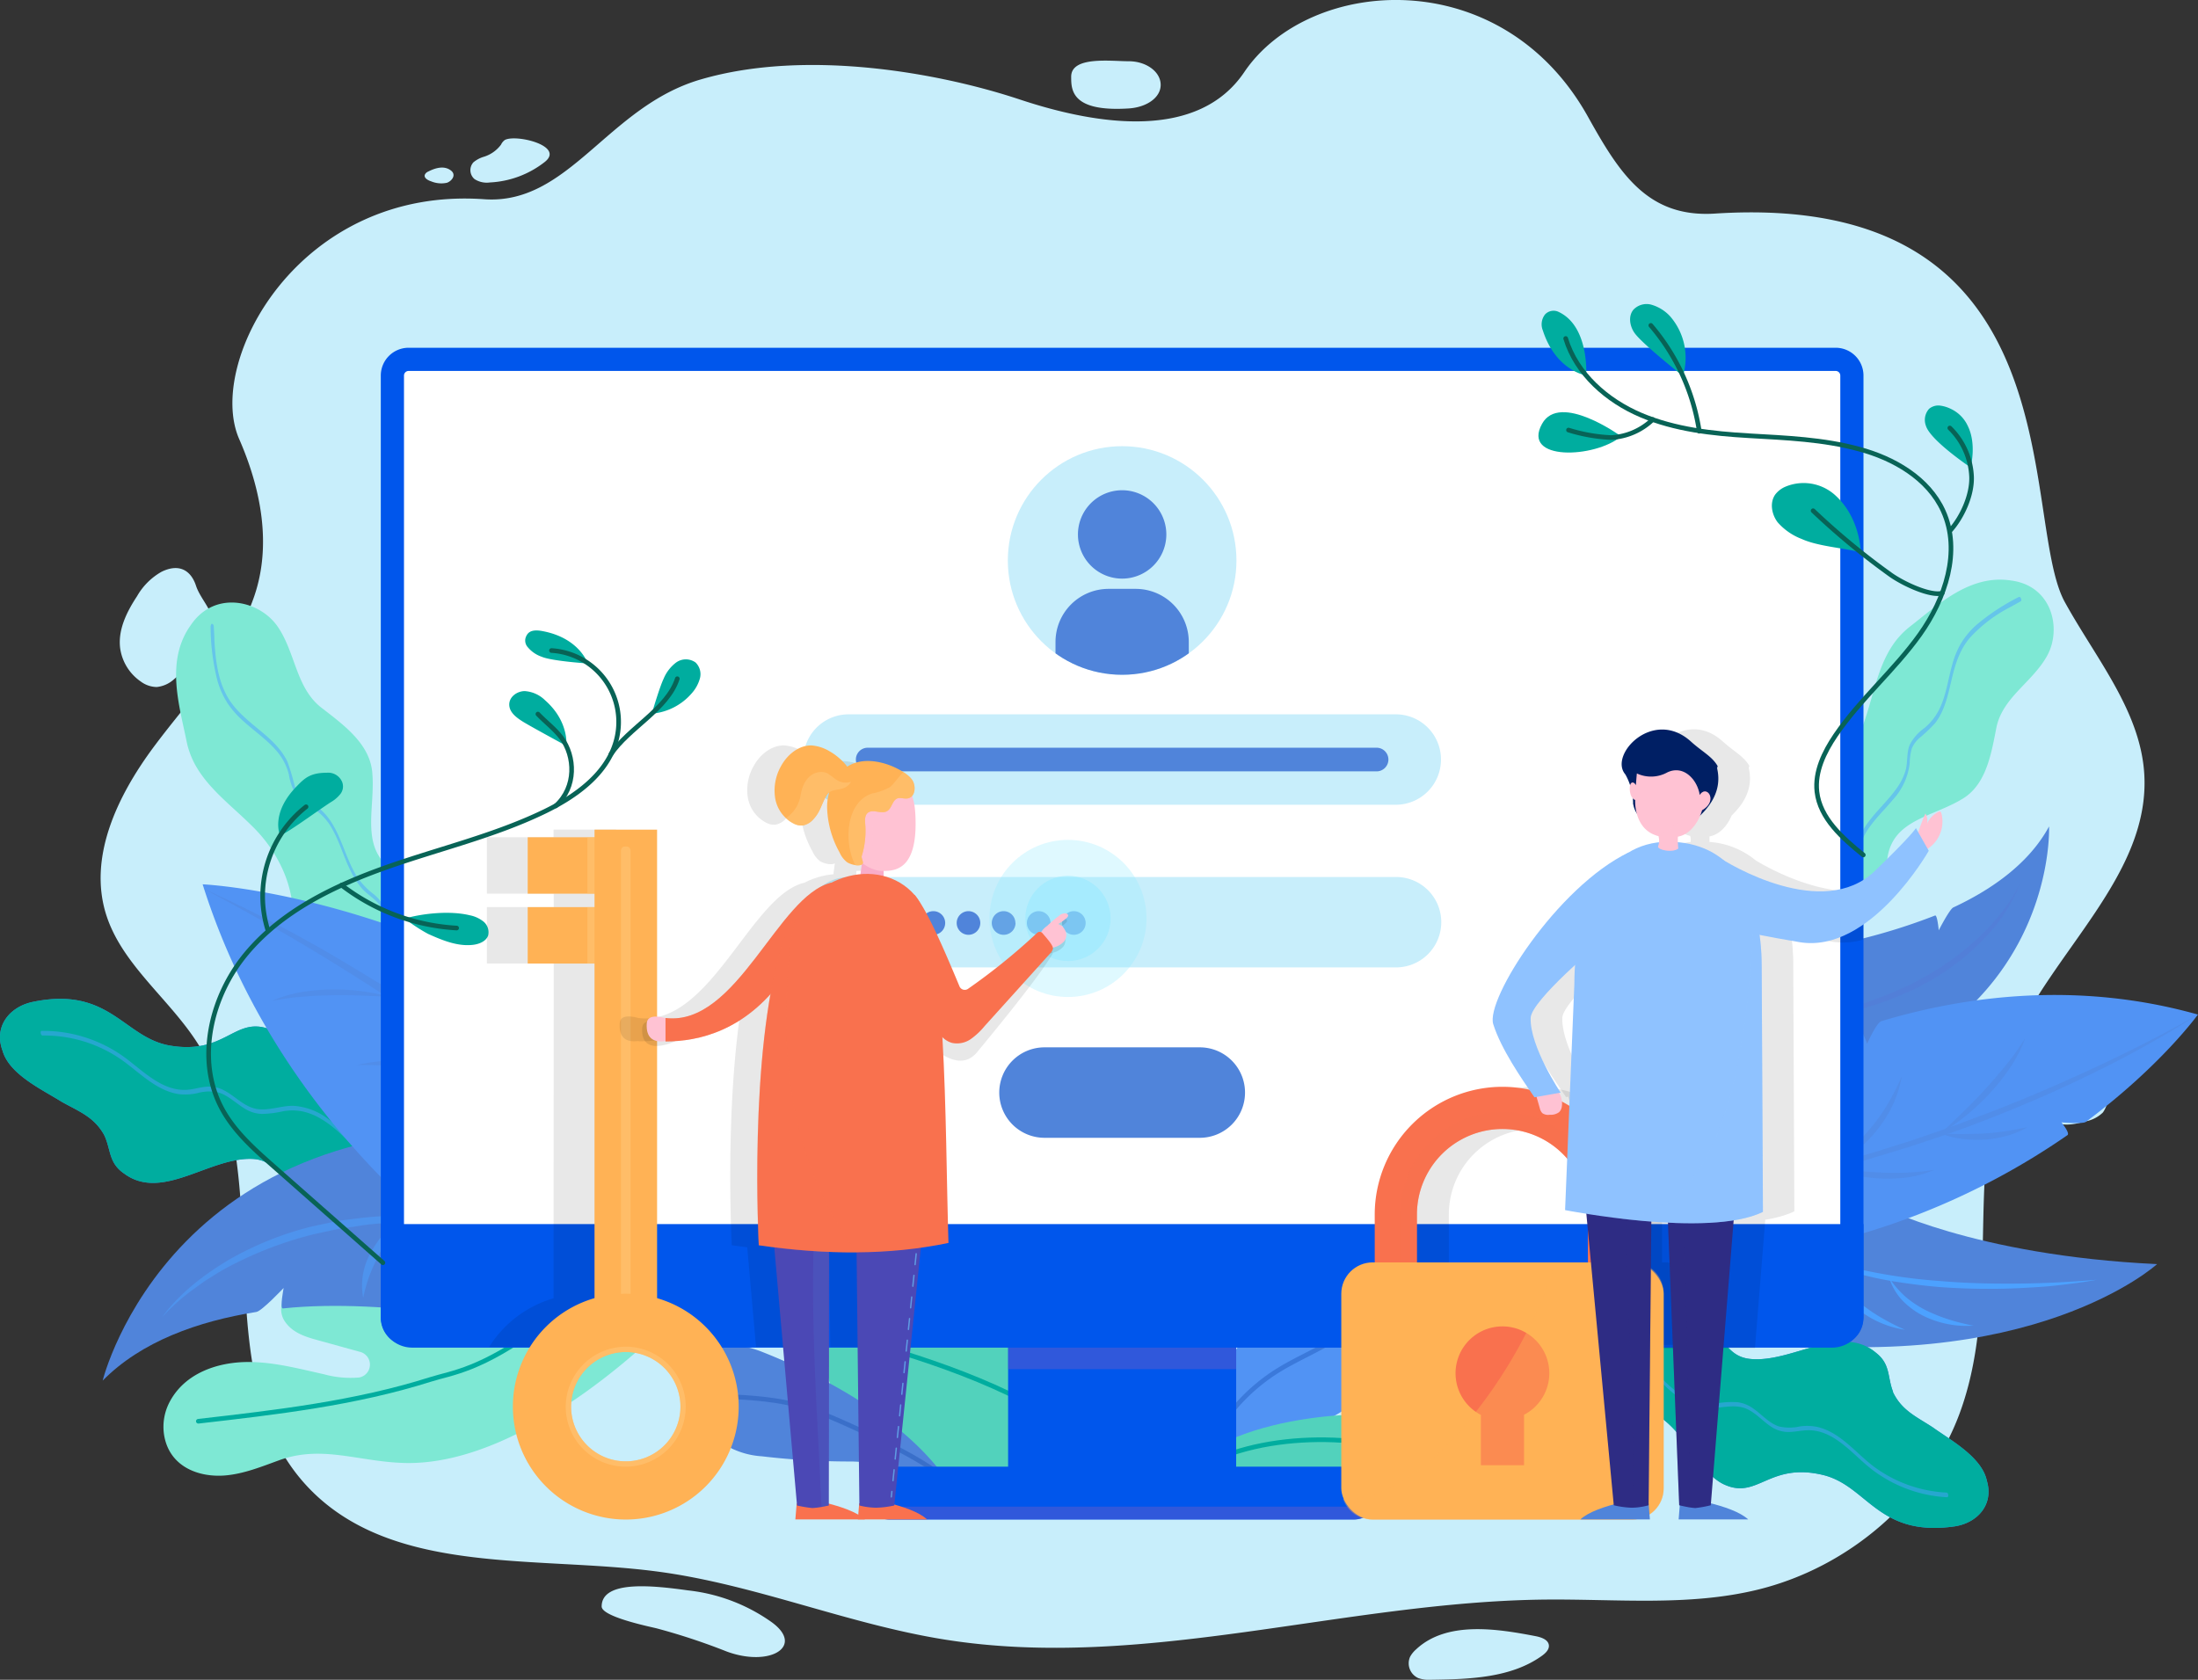
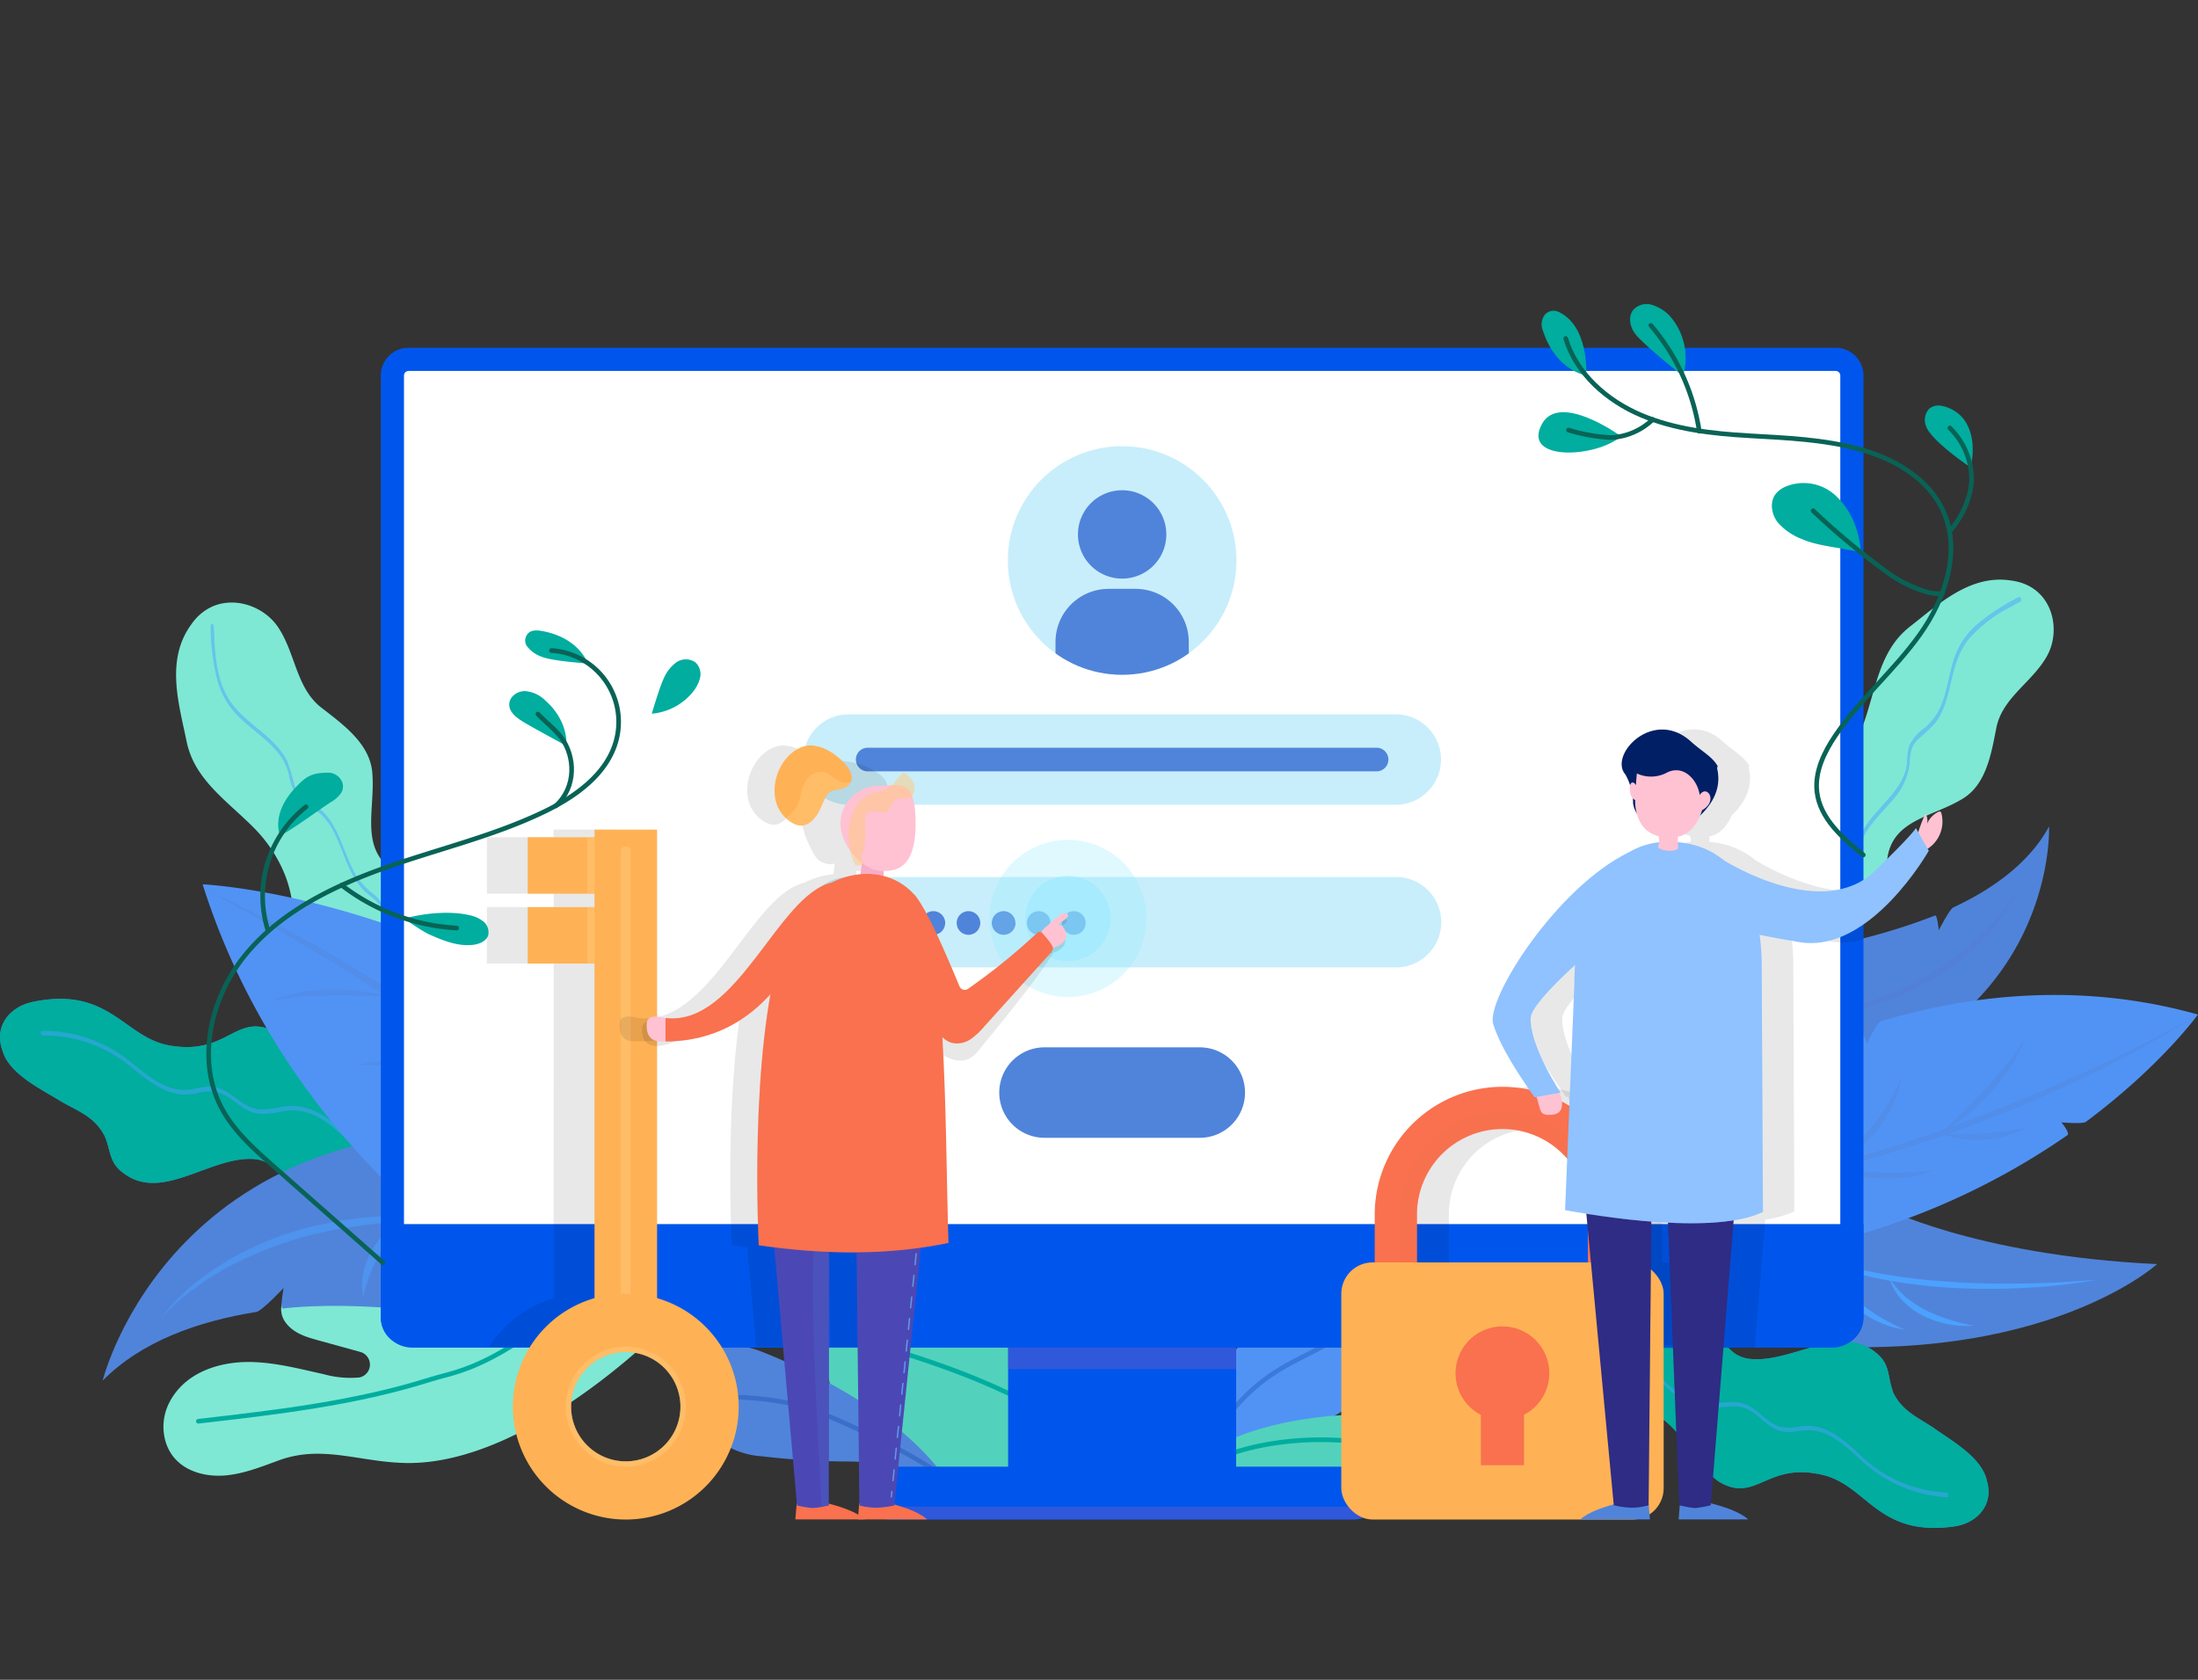
<svg xmlns="http://www.w3.org/2000/svg" viewBox="0 0 474 362.28">
  <rect x="0" y="0" width="474" height="362.28" fill="#333333" stroke="none" />
  <defs>
    <style>.cls-1,.cls-11,.cls-12,.cls-45{fill:none;}.cls-2{isolation:isolate;}.cls-3{fill:#c8eefb;}.cls-4{fill:#5084da;}.cls-5{fill:#5193f4;}.cls-25,.cls-27,.cls-6{opacity:0.4;}.cls-17,.cls-21,.cls-25,.cls-27,.cls-30,.cls-31,.cls-34,.cls-35,.cls-36,.cls-38,.cls-42,.cls-44,.cls-6,.cls-8{mix-blend-mode:multiply;}.cls-7{opacity:0.23;}.cls-8{fill:#605aca;}.cls-15,.cls-23,.cls-31,.cls-36,.cls-8{opacity:0.5;}.cls-9{fill:#4ca1ff;}.cls-10{fill:#52d2bc;}.cls-11{stroke:#00ad9f;}.cls-11,.cls-12,.cls-45{stroke-linecap:round;stroke-linejoin:round;}.cls-12{stroke:#0b43a4;opacity:0.31;}.cls-13{fill:#4a84d8;}.cls-14{fill:#00ad9f;}.cls-15{mix-blend-mode:screen;}.cls-16{fill:#7ee8d4;}.cls-17{fill:#5a4fd1;opacity:0.37;}.cls-18{fill:#0056ec;}.cls-19{fill:#fff;}.cls-20{clip-path:url(#clip-path);}.cls-21{opacity:0.09;}.cls-22,.cls-23{fill:#94ebff;}.cls-22,.cls-30,.cls-34,.cls-35,.cls-44{opacity:0.3;}.cls-24,.cls-25,.cls-44{fill:#f9714e;}.cls-26,.cls-27{fill:#ffb255;}.cls-28,.cls-35{fill:#ffc2d3;}.cls-29,.cls-31{fill:#2e2c84;}.cls-32{fill:#001f64;}.cls-33,.cls-34{fill:#8fc2ff;}.cls-36{fill:#ffc87c;}.cls-37{fill:#f9acc8;}.cls-38{opacity:0.1;}.cls-39{fill:#4b48b5;}.cls-40{fill:#568edb;}.cls-41{fill:#5e9ce4;}.cls-42{opacity:0.16;}.cls-43{fill:#4e84d9;}.cls-45{stroke:#086356;}</style>
    <clipPath id="clip-path">
      <circle class="cls-1" cx="241.99" cy="120.88" r="24.65" />
    </clipPath>
  </defs>
  <title>graphics4</title>
  <g class="cls-2">
    <g id="Calque_2" data-name="Calque 2">
      <g id="OBJECTS">
-         <path class="cls-3" d="M445.28,129.85c6.64,12.07,16.3,23.45,17.13,37.05,1.34,21.86-20,38.34-28.68,58.59C423,250.35,432,279.65,422.53,305c-6.86,18.34-23.69,33-43.46,37.84-14.83,3.63-30.42,2-45.72,2.14-43.45.42-86.73,15.45-129.58,8.63-21.17-3.37-41.17-12-62.43-14.73-25.49-3.3-55.2.7-73.42-16.63C42.47,298,61.37,253.5,42.26,224.46c-6.15-9.35-16.06-16.66-19.38-27.24C19,184.86,25.29,171.69,33.1,161.16s17.47-20.23,21.7-32.49c3.84-11.12,1.49-23.22-3.23-34-7.24-16.57,12.91-54.55,52.87-51.7C122.75,44.24,131,23,151.09,17.14c23-6.73,51.89-1.32,68.84,4.32,17.22,5.72,38.51,8.73,48.39-5.9,13.94-20.65,55.49-23.88,74.15,9.66,6.82,12.25,12.89,21.78,27.39,20.84C448.48,41,435.41,111.91,445.28,129.85ZM231,16.54c0,2.81,0,7.64,12.4,6.85,3.8-.24,6.9-2.28,6.9-5.09s-3.09-5.09-6.9-5.09S231,12.05,231,16.54ZM108.87,30.19a2.53,2.53,0,0,0-.82,1,7.29,7.29,0,0,1-3.61,2.59A6.42,6.42,0,0,0,102.1,35a2.52,2.52,0,0,0,.24,3.63,4.85,4.85,0,0,0,3.3.72,20.83,20.83,0,0,0,11.85-4.43C121.85,31.45,111.27,28.89,108.87,30.19ZM97.1,36.67c-1.45-1-3.32-.41-4.77.34a1.31,1.31,0,0,0-.73.71c-.19.68.68,1.17,1.38,1.39a5.68,5.68,0,0,0,3.39.31C97.46,39.06,98.56,37.62,97.1,36.67ZM42.27,126.33c-1.07-3.28-3.61-4.91-7.46-3a14.05,14.05,0,0,0-5.26,5.26c-2.21,3.35-4.11,7.18-3.65,11.12a10.48,10.48,0,0,0,4.45,7.27,5.92,5.92,0,0,0,3.44,1.19,6.5,6.5,0,0,0,3.65-1.6,36,36,0,0,0,6.32-6.95A9.2,9.2,0,0,0,46,135.34C46.35,132,43.26,129.34,42.27,126.33Zm402,101a5.29,5.29,0,0,0-2.54,1.77,5.09,5.09,0,0,0-.65,2.29,45.85,45.85,0,0,0-.28,5c0,1.81.2,3.83,1.59,5.07,1.88,1.66,4.87,1.08,7.33.39a7.21,7.21,0,0,0,3.77-1.92,6,6,0,0,0,1.07-2.82c.59-3.31,2.42-8.34.4-10.05S447.77,225.87,444.24,227.31ZM305.37,355.73a5.85,5.85,0,0,0-1.28,1.58,3.49,3.49,0,0,0,1.8,4.62,7.19,7.19,0,0,0,2.85.34c8.27-.11,17.16-.41,23.77-5.16.81-.58,1.64-1.39,1.5-2.34-.18-1.16-1.61-1.65-2.8-1.89C322.94,351.29,312,349.5,305.37,355.73ZM148.38,343c-7.19-1-18.63-2.35-18.63,3.47,0,2.2,10.15,4.31,11.83,4.71a137.2,137.2,0,0,1,15.13,5c9.42,3.48,17-1.2,9.51-6.46A38.28,38.28,0,0,0,148.38,343Z" />
        <path class="cls-4" d="M384.74,205.45a128.58,128.58,0,0,0,32.55-8c.5-.21.8,3.19.8,3.19s2.33-4.55,3.14-4.93c8.58-4,16.44-9.67,20.65-17.47,0,0,2.08,47.82-59.4,58.44Z" />
        <path class="cls-4" d="M405.18,260s20.29,10.76,60,12.63c0,0-27,24.63-88.74,16.15l2-28Z" />
        <path class="cls-5" d="M376.8,232.7a121.18,121.18,0,0,1,24-10.9c.59-.2,1.85,3.3,1.85,3.3s2-4.56,3.1-4.88c17.76-5.32,42.06-8.79,68.23-1.41,0,0-7.93,11.05-24.16,23.14-.69.52-5.27.11-5.27.11s1.92,2.32,1.29,2.76a155.34,155.34,0,0,1-65.84,26Z" />
        <g class="cls-6">
          <path class="cls-4" d="M474,218.81a227.79,227.79,0,0,1-23.89,13.24c-8.19,4-16.61,7.52-25.13,10.74-4.26,1.63-8.61,3-12.93,4.46l-6.55,2c-1.09.32-2.18.67-3.28,1l-3.31.83a224.62,224.62,0,0,1-26.8,5.27l6.68-1.38,3.34-.67c1.11-.25,2.21-.54,3.32-.81l6.63-1.57,6.56-1.82c4.39-1.17,8.7-2.61,13-3.93,4.29-1.49,8.61-2.89,12.84-4.55,8.53-3.11,16.91-6.63,25.16-10.42q6.19-2.83,12.28-5.91T474,218.81Z" />
          <path class="cls-4" d="M418.51,244.45c1.69-1.58,3.33-3.19,5-4.79s3.23-3.25,4.77-4.94,3-3.42,4.46-5.2,2.72-3.66,4-5.61a29.53,29.53,0,0,1-3.16,6.21,45.77,45.77,0,0,1-4.31,5.5A49.09,49.09,0,0,1,418.51,244.45Z" />
          <path class="cls-4" d="M393.94,251.82a44.33,44.33,0,0,0,5.12-4,39.61,39.61,0,0,0,4.43-4.64,38.31,38.31,0,0,0,3.69-5.24,56.26,56.26,0,0,0,2.94-5.8,24.53,24.53,0,0,1-2,6.28,26.12,26.12,0,0,1-3.58,5.6,27.09,27.09,0,0,1-4.8,4.59A22,22,0,0,1,393.94,251.82Z" />
          <path class="cls-4" d="M418.51,244.45a84.12,84.12,0,0,0,9.4,0c1.55-.09,3.09-.27,4.63-.49s3.07-.56,4.66-.85a17.85,17.85,0,0,1-4.44,1.86,23.33,23.33,0,0,1-4.76.8,25.85,25.85,0,0,1-4.82-.14A18.65,18.65,0,0,1,418.51,244.45Z" />
          <path class="cls-4" d="M394.43,251.86c1.91.23,3.81.41,5.69.61s3.77.33,5.65.41,3.76.08,5.64,0,3.75-.27,5.66-.56a21.41,21.41,0,0,1-5.57,1.59,33,33,0,0,1-5.79.26A35.58,35.58,0,0,1,394.43,251.86Z" />
        </g>
        <g class="cls-7">
          <path class="cls-8" d="M435.56,190.65a35.47,35.47,0,0,1-7.79,11.92,51.46,51.46,0,0,1-11.31,8.83l-3.17,1.7c-1.05.58-2.18,1-3.27,1.48a60.31,60.31,0,0,1-6.74,2.45c-1.13.4-2.31.62-3.46.91l-3.48.83c-2.35.37-4.71.71-7.06,1,2.3-.6,4.62-1.07,6.92-1.65l3.4-1a33,33,0,0,0,3.37-1.07c2.19-.87,4.44-1.56,6.55-2.62,1.06-.51,2.17-.92,3.19-1.49l3.09-1.69a59.94,59.94,0,0,0,11.25-8.4c.84-.82,1.69-1.63,2.45-2.53.39-.44.79-.87,1.17-1.32l1.09-1.39A33.73,33.73,0,0,0,435.56,190.65Z" />
        </g>
        <path class="cls-9" d="M452.18,276c-2.78.54-5.59.87-8.4,1.2s-5.65.47-8.48.62a146.13,146.13,0,0,1-17-.24c-2.83-.24-5.65-.57-8.46-1a73.89,73.89,0,0,1-8.35-1.68,57.47,57.47,0,0,1-15.73-6.36,62.28,62.28,0,0,0,7.84,3.15,73.85,73.85,0,0,0,8.12,2.22,117.32,117.32,0,0,0,16.68,2.37c5.6.49,11.24.6,16.87.55S446.55,276.49,452.18,276Z" />
        <path class="cls-9" d="M425.59,285.91a21.19,21.19,0,0,1-10.86-2.14,16.67,16.67,0,0,1-4.54-3.37,12.6,12.6,0,0,1-2.79-4.82,20.68,20.68,0,0,0,3.51,4.08,22.17,22.17,0,0,0,4.42,2.93,34,34,0,0,0,5,2A48.19,48.19,0,0,0,425.59,285.91Z" />
        <path class="cls-9" d="M410.8,286.79a21.29,21.29,0,0,1-10.14-4.44,17,17,0,0,1-3.7-4.27,12.71,12.71,0,0,1-1.68-5.32,20.76,20.76,0,0,0,2.54,4.75,22.13,22.13,0,0,0,3.68,3.81,34.84,34.84,0,0,0,4.43,3A52.82,52.82,0,0,0,410.8,286.79Z" />
        <path class="cls-10" d="M248.67,327.22a33,33,0,0,0-25-11.2c-7,.09-13.78,2.4-20.72,2a26.49,26.49,0,0,1-24.62-30.27c.8-5.5,3.67-11,8.66-13.48a16.69,16.69,0,0,1,8.86-1.4,24.78,24.78,0,0,1,8,2.13c5.76,2.56,10.77,7.06,14.77,12,3.64,4.52,11.94,11.18,17.55,15.47,3.29,2.51,5.66,4.21,5.66,4.21C245.75,310.34,246,322.56,248.67,327.22Z" />
        <path class="cls-11" d="M187.72,289.7c17.48,5,36.79,12,50.44,24" />
        <path class="cls-5" d="M300.37,287.24a22,22,0,0,1-2.26,8.51,19,19,0,0,1-3.78,4.82,27.85,27.85,0,0,1-2.43,2.06,35.5,35.5,0,0,1-10.61,5.56c-5.46,1.74-11.32,2.06-16.34,5.14a19.8,19.8,0,0,0-8.19,10.27l0-4.9c.53-5.42,1.08-10.94,3.1-16.12a45.86,45.86,0,0,1,5.25-9.46,65.89,65.89,0,0,1,11.43-12.86c3.53-3,7.57-5.5,11.89-6.14s8.89.95,10.87,4.74C300.54,281.3,300.64,284.33,300.37,287.24Z" />
        <path class="cls-12" d="M259.77,314.13a40.53,40.53,0,0,1,14.86-17.94c4-2.65,8.46-4.46,12.58-6.94s8.09-5.86,10-10.39" />
        <path class="cls-10" d="M253,318.58c7.69-7.63,18.6-11.12,29.32-12.66,8.94-1.28,18.34-1.33,26.7,2.08,2.62,1.07,5.21,2.56,6.76,4.93s1.77,5.79-.13,7.89c-1.59,1.78-4.19,2.21-6.57,2.29-7.86.29-15.54-2-23.23-3.61-13.22-2.77-27.62-3.44-39.64,2.73" />
        <path class="cls-11" d="M262.63,314.57c15.92-6.71,38.9-4.55,48.93,2.39" />
        <path class="cls-13" d="M74.4,236.51c-7.19-3.45-10.64-12.66-16.55-14.64-7.32-2.53-9.37,5.65-21.21,3.63-9.94-1.7-13-12.87-29.57-9.42C2,217.14-1.37,221.43.54,226.57c1.42,5.12,8.47,8.36,12.67,11,3.71,2.1,7,3.22,9.21,7.13,0,0,0,.08.07.13,1.48,3.17.89,6,4.35,8.32,8.11,5.94,18.22-3.49,27.45-3.21,6.51.19,6.32,7,14.15,8.91s5.21-5,21.47,1.3a1.14,1.14,0,0,0,1.47-.65h0a1.16,1.16,0,0,0-.24-1.19C79.76,246.37,85,241.6,74.4,236.51Z" />
        <path class="cls-14" d="M74.4,236.51c-7.19-3.45-10.64-12.66-16.55-14.64-7.32-2.53-9.37,5.65-21.21,3.63-9.94-1.7-13-12.87-29.57-9.42C2,217.14-1.37,221.43.54,226.57c1.42,5.12,8.47,8.36,12.67,11,3.71,2.1,7,3.22,9.21,7.13,0,0,0,.08.07.13,1.48,3.17.89,6,4.35,8.32,8.11,5.94,18.22-3.49,27.45-3.21,6.51.19,6.32,7,14.15,8.91s5.21-5,21.47,1.3a1.14,1.14,0,0,0,1.47-.65h0a1.16,1.16,0,0,0-.24-1.19C79.76,246.37,85,241.6,74.4,236.51Z" />
        <g class="cls-15">
          <path class="cls-9" d="M83.6,252c-5.09-2.51-8.29-7.46-12.86-10.69a13.82,13.82,0,0,0-7.35-2.81c-3-.11-6,1.43-9,.42-2.25-.78-3.91-2.63-6-3.72a6.78,6.78,0,0,0-3.32-.85c-1.57,0-3.08.56-4.64.68-5.33.42-9.52-4-13.46-6.92a29.79,29.79,0,0,0-18-5.78c-.37,0-.21,1,.21,1a29.12,29.12,0,0,1,16.56,4.91c4.07,2.73,7.78,7,12.89,7.74a12.06,12.06,0,0,0,4-.24,9.42,9.42,0,0,1,4.38-.16c2.28.66,4,2.51,6,3.66a7.42,7.42,0,0,0,3.49,1,22.33,22.33,0,0,0,4.38-.54,11.42,11.42,0,0,1,4.36,0,12.89,12.89,0,0,1,3.84,1.52c5.43,3.12,8.77,8.9,14.42,11.69.46.22.44-.75.11-.91Z" />
        </g>
        <path class="cls-16" d="M144.4,284.86c-23.65,2.51-27.44,4.55-33.11,2.1-7.23-3.13-14.83-2.35-22.11-5.34s-15.2-5.27-23-4c-2.46.4-5.19,1.4-5.53,4.29a4.71,4.71,0,0,0,.91,3.27c1.71,2.38,4.51,3.19,7.19,3.92l8.94,2.47a2.83,2.83,0,0,1-.26,5.52h-.08a21.51,21.51,0,0,1-7.51-.71c-5.37-1.19-10.75-2.63-16.25-2.64-6.66,0-13.72,2.39-17,8.6a11.45,11.45,0,0,0-1.19,7.22c1.16,6.86,7.58,9.15,13.27,8.64,4-.36,7.79-1.91,11.57-3.28,9.24-3.34,17.14.35,27,.6C114.31,316.23,144.4,284.86,144.4,284.86Z" />
        <path class="cls-11" d="M42.77,306.52c16.85-1.93,33.82-3.88,50-9,4.74-1.5,10.85-1.92,24.23-11.79" />
        <path class="cls-16" d="M70.06,208.82a9.91,9.91,0,0,0,1.76,1.1c2.89,1.42,6.2,1.62,8.5,4.21,1.54,1.64,2.37,3.82,3.52,5.77a9.89,9.89,0,0,0,.79,1.23c3.55,4.88,7.05,5.44,10.8,5.36,1.53,0,3.12-.18,4.75-.18a15.77,15.77,0,0,1,8,1.89,21.76,21.76,0,0,1,5.7,4.64,1.2,1.2,0,0,0,1.51.1,1.29,1.29,0,0,0,.59-1.31A18.1,18.1,0,0,0,110.7,222c-6.63-6.27-16.41-6.77-17-19.71-.12-2.78.47-4.74,0-6.72a7,7,0,0,0-1.69-3.1c-2-2.16-4.89-3.12-7.45-4.84-6.95-5-3.64-13.07-4.26-20.79-.41-6.3-6.08-10.4-10.71-14-5.79-4.26-5.78-11.95-9.68-17.66s-13.62-8-18.78-.34c-5.49,7.67-2.47,17.26-.9,25a17.92,17.92,0,0,0,2.08,5.48c2.89,5,7.85,8.64,12.14,12.92a30.81,30.81,0,0,1,6.38,9,26,26,0,0,1,2,6.28l.3,1.54C64.12,200.44,65.3,205.24,70.06,208.82Z" />
        <g class="cls-15">
          <path class="cls-9" d="M45.42,134.93a47.64,47.64,0,0,0,1.46,11.84,18.14,18.14,0,0,0,2.34,5.12,20.77,20.77,0,0,0,3.35,3.72c2.49,2.24,5.33,4.15,7.44,6.78a12.28,12.28,0,0,1,2.29,4.67A12.11,12.11,0,0,0,64.22,172c1.21,1.47,3.11,2.09,4.56,3.26a12.27,12.27,0,0,1,2.94,3.66c1.57,2.81,2.44,6,3.85,8.83a17.15,17.15,0,0,0,2.49,3.87c1.27,1.43,3.11,2.36,4.09,4s1,3.77,1.24,5.68a20.8,20.8,0,0,0,1.21,5.44c3,7.69,10.45,12.11,17.53,15.53l3,1.42c.46.22.44-.75.1-.91C98,219.39,90,215.65,86,208.29a16.47,16.47,0,0,1-1.83-5.49,49.91,49.91,0,0,0-.76-5.6,8.17,8.17,0,0,0-2.84-4.36A15.88,15.88,0,0,1,77,189.09c-3.28-5.22-3.8-12.27-9.51-15.7A15.47,15.47,0,0,1,65,171.75a5.39,5.39,0,0,1-1.47-2.33A50.49,50.49,0,0,0,62,164.3c-1.39-2.93-3.87-5.07-6.33-7.09-2.69-2.23-5.43-4.46-7-7.64-1.79-3.56-2.22-7.65-2.44-11.57,0-1-.09-1.95-.13-2.93,0-.51-.64-.81-.61-.14Z" />
        </g>
        <path class="cls-17" d="M100.18,226.31a15.77,15.77,0,0,1,8,1.89c.26-4,1.59-4.8,2.49-6.25-6.63-6.27-16.41-6.77-17-19.71-.12-2.78.47-4.74,0-6.72-2,4.15-5.52,5-5.24,9.24s5.83,8.42,6.83,13.93C96.13,223.25,97.81,224.41,100.18,226.31Z" />
        <path class="cls-4" d="M164.31,291.54c-4.47-1.76-10.44-2.49-13.31,1.37-2.4,3.23-1.16,7.81.5,11.48,1.4,3.09,3.18,6.24,6.13,7.92a17.56,17.56,0,0,0,6.68,1.77,160.82,160.82,0,0,0,19.37,1.12,40.55,40.55,0,0,1,22.79,7.72C198.51,308.11,179.35,297.48,164.31,291.54Z" />
        <path class="cls-12" d="M156.46,301.17c5.69.24,11.43.64,16.89,2.25s27.07,11.51,30.43,15.71" />
        <path class="cls-16" d="M382.7,181.46a8.83,8.83,0,0,0-.19,2c0,3.08,1.25,6,0,9.08-.75,2-2.27,3.65-3.45,5.46a12.29,12.29,0,0,0-.72,1.2c-2.66,5.12-1.66,8.36,0,11.53.68,1.3,1.49,2.6,2.18,4a15.11,15.11,0,0,1,1.79,7.69,20.83,20.83,0,0,1-1.54,6.85,1.14,1.14,0,0,0,.56,1.34,1.26,1.26,0,0,0,1.37-.05,17.31,17.31,0,0,0,6-8.68c2.55-8.34-1.19-16.94,9.65-22.95,2.32-1.29,4.26-1.62,5.76-2.84a6.71,6.71,0,0,0,1.94-2.78c1-2.63.59-5.51,1-8.44,1.29-8.06,9.65-8.68,16-12.49,5.22-3,6.33-9.64,7.41-15.12,1.19-6.78,7.78-10,11-15.82s1.08-15.07-7.7-16.23c-8.91-1.43-15.84,5.23-21.83,9.89a17.38,17.38,0,0,0-3.82,4.11c-3.09,4.63-4.06,10.41-5.9,15.9a29.36,29.36,0,0,1-5,9.28,25.41,25.41,0,0,1-4.53,4.37c-.41.3-.8.61-1.2.91C387.35,172.79,383.74,175.85,382.7,181.46Z" />
        <g class="cls-15">
          <path class="cls-9" d="M435.41,128.73a46.93,46.93,0,0,0-9.14,6,17.47,17.47,0,0,0-3.37,4,18.91,18.91,0,0,0-1.89,4.58c-.92,3.24-1.32,6.7-2.84,9.74a12.43,12.43,0,0,1-3.21,4,10.08,10.08,0,0,0-3.14,3.61c-.71,1.75-.38,3.72-.88,5.52a12.76,12.76,0,0,1-2,3.94c-1.77,2.49-4.05,4.55-5.89,7a15.43,15.43,0,0,0-2.18,3.77c-.66,1.71-.68,3.65-1.75,5.18a13,13,0,0,1-3.93,3.21,21,21,0,0,0-4.24,3.27c-5.49,5.79-6.14,14.17-6.07,21.75,0,1.13,0,2.26.05,3.39,0,.51.63.81.62.14-.17-7.9-.35-16.72,4.81-23.26a16.25,16.25,0,0,1,3.92-3.57,32.66,32.66,0,0,0,4.2-2.9,7.79,7.79,0,0,0,2.3-4.32,13.9,13.9,0,0,1,1.77-4.48c1.58-2.52,3.78-4.57,5.67-6.84a14,14,0,0,0,3.62-7.94,11.1,11.1,0,0,1,.46-3.14,6.1,6.1,0,0,1,1.51-2.11,33.91,33.91,0,0,0,3.53-3.35c2-2.6,2.73-5.93,3.46-9.07.78-3.36,1.71-6.6,4-9.29A30.58,30.58,0,0,1,433.4,131l2.36-1.31c.33-.18,0-1.12-.35-.91Z" />
        </g>
        <path class="cls-13" d="M356.86,304.9c6.81,3.84,9.59,13.07,15.24,15.38,7,3,9.53-4.92,21-2.18,9.61,2.3,11.84,13.42,28.31,11.11,5-.71,8.59-4.69,7.06-9.84-1.06-5.1-7.75-8.72-11.68-11.54-3.5-2.29-6.65-3.61-8.56-7.57a.5.5,0,0,1,0-.13c-1.25-3.19-.49-5.92-3.73-8.42-7.55-6.32-18,2.24-27,1.38-6.36-.61-5.74-7.21-13.27-9.62s-5.42,4.55-20.91-2.65a1.11,1.11,0,0,0-1.48.54h0a1.11,1.11,0,0,0,.16,1.18C352.25,294.92,346.83,299.24,356.86,304.9Z" />
        <path class="cls-14" d="M356.86,304.9c6.81,3.84,9.59,13.07,15.24,15.38,7,3,9.53-4.92,21-2.18,9.61,2.3,11.84,13.42,28.31,11.11,5-.71,8.59-4.69,7.06-9.84-1.06-5.1-7.75-8.72-11.68-11.54-3.5-2.29-6.65-3.61-8.56-7.57a.5.5,0,0,1,0-.13c-1.25-3.19-.49-5.92-3.73-8.42-7.55-6.32-18,2.24-27,1.38-6.36-.61-5.74-7.21-13.27-9.62s-5.42,4.55-20.91-2.65a1.11,1.11,0,0,0-1.48.54h0a1.11,1.11,0,0,0,.16,1.18C352.25,294.92,346.83,299.24,356.86,304.9Z" />
        <g class="cls-15">
          <path class="cls-9" d="M348.88,289.14c4.88,2.82,7.7,7.95,12.05,11.4a13.31,13.31,0,0,0,7.05,3.11c2.87.23,5.91-1,8.67.19,2.1.93,3.59,2.8,5.53,4a6.67,6.67,0,0,0,3.38,1c1.55,0,3.07-.4,4.62-.38,5.11.09,8.83,4.54,12.43,7.59a29.16,29.16,0,0,0,17.25,6.86c.45,0,.32-.95-.05-1A28.73,28.73,0,0,1,404,316.23c-3.82-2.9-7.1-7.27-12-8.46a10.6,10.6,0,0,0-3.85-.13,10.24,10.24,0,0,1-4.51,0c-2.2-.72-3.76-2.65-5.63-3.92a7.39,7.39,0,0,0-3.28-1.3,18.89,18.89,0,0,0-4.31.21,12,12,0,0,1-4.3-.21,12.66,12.66,0,0,1-3.68-1.68c-5.21-3.38-8.11-9.34-13.52-12.47-.44-.25-.43.72-.11.91Z" />
        </g>
        <path class="cls-4" d="M113.55,286.24s-29.7-6.49-52.54-4.05c-.72.08.16-4.42.16-4.42s-4.7,5-5.89,5.18c-12.56,2-24.8,6.34-33.14,14.81,0,0,15.19-62.41,98.39-53.13Z" />
        <path class="cls-5" d="M130.81,289.59s-13.31-6-29.91-18.94c-.67-.51,2.34-4.5,2.34-4.5s-6.61,1.08-7.76.11c-19-16-40.81-40.73-51.78-75.54,0,0,18.23.77,43.74,10.09,1.09.39,4,5.84,4,5.84s1.18-3.87,2.14-3.48A208.46,208.46,0,0,1,171.19,258Z" />
        <g class="cls-6">
          <path class="cls-4" d="M43.7,191.57a304.56,304.56,0,0,1,32.43,17.07c10.52,6.25,20.66,13.11,30.55,20.31,5,3.57,9.7,7.45,14.52,11.22l7,5.91c1.16,1,2.35,1.95,3.5,3l3.37,3.11a298.83,298.83,0,0,1,25.63,26.19l-6.46-6.49L151,268.61c-1.09-1.06-2.23-2.08-3.34-3.13l-6.65-6.27-6.87-6c-4.54-4.07-9.32-7.84-14-11.75-4.83-3.71-9.58-7.53-14.55-11.05-9.76-7.29-19.88-14.1-30.21-20.58q-7.74-4.87-15.67-9.43T43.7,191.57Z" />
          <path class="cls-4" d="M113.31,235c-3-.74-6-1.4-9-2.06s-6-1.23-9-1.72-6.07-.87-9.12-1.17-6.12-.37-9.24-.36a40.36,40.36,0,0,1,9.3-1,62.09,62.09,0,0,1,9.34.81A65.22,65.22,0,0,1,113.31,235Z" />
          <path class="cls-4" d="M84.09,215c-2.15-.13-4.29-.21-6.42-.29s-4.26-.09-6.39-.05-4.24.15-6.36.32-4.22.51-6.34.9A27.93,27.93,0,0,1,64.79,214a42.67,42.67,0,0,1,6.47-.61A45.41,45.41,0,0,1,84.09,215Z" />
          <path class="cls-4" d="M139.66,257.14a59.36,59.36,0,0,0-8.24-2.82,54.64,54.64,0,0,0-8.47-1.57,51.43,51.43,0,0,0-8.6-.27,75.93,75.93,0,0,0-8.66,1,33,33,0,0,1,8.54-2.34,35.49,35.49,0,0,1,8.92-.11,36.4,36.4,0,0,1,8.68,2A29.35,29.35,0,0,1,139.66,257.14Z" />
          <path class="cls-4" d="M113.31,235a114.09,114.09,0,0,0-7-10.52c-1.23-1.68-2.57-3.28-4-4.85s-2.88-3-4.37-4.6a23.88,23.88,0,0,1,5.35,3.62,31,31,0,0,1,4.39,4.76,34.31,34.31,0,0,1,3.4,5.51A25.6,25.6,0,0,1,113.31,235Z" />
          <path class="cls-4" d="M139.34,256.55c-1.15-2.31-2.34-4.57-3.51-6.83s-2.4-4.47-3.69-6.64-2.67-4.28-4.11-6.35-3.07-4-4.8-5.94a28.12,28.12,0,0,1,5.88,5.07,44.29,44.29,0,0,1,4.56,6.32A47.65,47.65,0,0,1,139.34,256.55Z" />
        </g>
        <g class="cls-15">
          <path class="cls-9" d="M34.92,284.11c3.79-5.17,9-9.19,14.5-12.45a69.49,69.49,0,0,1,17.87-7.16l4.72-1c1.58-.35,3.19-.46,4.78-.69a77,77,0,0,1,9.6-.63c1.6-.1,3.2.06,4.8.11l4.79.24c3.17.4,6.34.84,9.48,1.34-3.19-.1-6.36-.36-9.53-.47l-4.76,0a46.88,46.88,0,0,0-4.74.12c-3.15.3-6.32.35-9.43.94-1.55.26-3.13.36-4.67.72l-4.61,1a80.74,80.74,0,0,0-17.64,6.63,43.75,43.75,0,0,0-4.1,2.34c-.67.42-1.35.82-2,1.27l-1.92,1.38A45.7,45.7,0,0,0,34.92,284.11Z" />
        </g>
        <g class="cls-15">
          <path class="cls-9" d="M86.28,263c-1.73,2.76-3.42,5.37-4.83,8.13a40.79,40.79,0,0,0-1.86,4.23,38.45,38.45,0,0,0-1.27,4.56,14.32,14.32,0,0,1,1.55-9.6,22.08,22.08,0,0,1,2.76-4.07A16.65,16.65,0,0,1,86.28,263Z" />
        </g>
        <rect class="cls-18" x="217.4" y="283.02" width="49.18" height="33.82" />
        <rect class="cls-8" x="217.4" y="283.02" width="49.18" height="12.26" />
        <path class="cls-18" d="M291.9,316.31H192.08a5.71,5.71,0,1,0,0,11.41H291.9a5.71,5.71,0,0,0,5.71-5.71h0A5.71,5.71,0,0,0,291.9,316.31Z" />
        <path class="cls-8" d="M297.61,322a5.71,5.71,0,0,1-5.71,5.7H192.08a5.71,5.71,0,0,1-5.71-5.7,5.3,5.3,0,0,1,.18-1.39,5.7,5.7,0,0,0,5.53,4.33H291.9a5.68,5.68,0,0,0,5.53-4.33A4.91,4.91,0,0,1,297.61,322Z" />
        <rect class="cls-19" x="84.62" y="77.5" width="314.74" height="210.23" rx="3.5" />
        <path class="cls-18" d="M395.86,80a1,1,0,0,1,1,1V284.23a1,1,0,0,1-1,1H88.12a1,1,0,0,1-1-1V81a1,1,0,0,1,1-1H395.86m0-5H88.12a6,6,0,0,0-6,6V284.23a6,6,0,0,0,6,6H395.86a6,6,0,0,0,6-6V81a6,6,0,0,0-6-6Z" />
        <path class="cls-18" d="M401.86,283.82V264H82.12v19.87a6.77,6.77,0,0,0,6.77,6.77h306.2A6.76,6.76,0,0,0,401.86,283.82Z" />
        <circle class="cls-3" cx="241.99" cy="120.88" r="24.65" />
        <g class="cls-20">
          <path class="cls-4" d="M251.52,115.25a9.53,9.53,0,1,1-9.53-9.52A9.53,9.53,0,0,1,251.52,115.25Zm4.84,39.88V138.49A11.45,11.45,0,0,0,244.91,127h-5.84a11.45,11.45,0,0,0-11.45,11.45v16.64a3.17,3.17,0,0,0,3.17,3.18h22.4A3.17,3.17,0,0,0,256.36,155.13Z" />
        </g>
        <path class="cls-3" d="M301,173.56H183a9.76,9.76,0,0,1-9.75-9.75h0a9.75,9.75,0,0,1,9.75-9.75H301a9.74,9.74,0,0,1,9.75,9.75h0A9.75,9.75,0,0,1,301,173.56Z" />
        <path class="cls-4" d="M296.87,166.36H187.12a2.55,2.55,0,0,1-2.55-2.55h0a2.55,2.55,0,0,1,2.55-2.55H296.87a2.55,2.55,0,0,1,2.54,2.55h0A2.55,2.55,0,0,1,296.87,166.36Z" />
        <path class="cls-3" d="M301.05,208.64H183.12a9.75,9.75,0,0,1-9.75-9.75h0a9.74,9.74,0,0,1,9.75-9.75H301.05a9.75,9.75,0,0,1,9.76,9.75h0A9.76,9.76,0,0,1,301.05,208.64Z" />
        <path class="cls-4" d="M186.14,201.61h0a2.55,2.55,0,0,1-2.55-2.55h0a2.55,2.55,0,0,1,2.55-2.55h0a2.55,2.55,0,0,1,2.54,2.55h0A2.55,2.55,0,0,1,186.14,201.61Zm10.11-2.55h0a2.55,2.55,0,0,0-2.54-2.55h0a2.55,2.55,0,0,0-2.55,2.55h0a2.55,2.55,0,0,0,2.55,2.55h0A2.55,2.55,0,0,0,196.25,199.06Zm7.58,0h0a2.55,2.55,0,0,0-2.55-2.55h0a2.55,2.55,0,0,0-2.55,2.55h0a2.55,2.55,0,0,0,2.55,2.55h0A2.55,2.55,0,0,0,203.83,199.06Zm7.57,0h0a2.55,2.55,0,0,0-2.55-2.55h0a2.55,2.55,0,0,0-2.54,2.55h0a2.55,2.55,0,0,0,2.54,2.55h0A2.55,2.55,0,0,0,211.4,199.06Zm7.57,0h0a2.55,2.55,0,0,0-2.54-2.55h0a2.55,2.55,0,0,0-2.55,2.55h0a2.55,2.55,0,0,0,2.55,2.55h0A2.55,2.55,0,0,0,219,199.06Zm7.58,0h0a2.55,2.55,0,0,0-2.55-2.55h0a2.55,2.55,0,0,0-2.55,2.55h0a2.55,2.55,0,0,0,2.55,2.55h0A2.55,2.55,0,0,0,226.55,199.06Zm7.57,0h0a2.55,2.55,0,0,0-2.55-2.55h0a2.55,2.55,0,0,0-2.54,2.55h0a2.55,2.55,0,0,0,2.54,2.55h0A2.55,2.55,0,0,0,234.12,199.06Z" />
        <path class="cls-4" d="M258.74,245.39h-33.5a9.76,9.76,0,0,1-9.75-9.76h0a9.76,9.76,0,0,1,9.75-9.75h33.5a9.75,9.75,0,0,1,9.75,9.75h0A9.75,9.75,0,0,1,258.74,245.39Z" />
        <path class="cls-21" d="M365.64,290.05V278.9a6.65,6.65,0,0,0-6.64-6.64h-.58V261.93a27.54,27.54,0,1,0-55.08,0v10.33h-.58a6.64,6.64,0,0,0-6.64,6.64v11.15Zm-53.2-28.12a18.44,18.44,0,0,1,36.88,0v10.33H312.44Z" />
        <path class="cls-21" d="M378.65,185.58a17.6,17.6,0,0,0-10-4c0-.36,0-.73,0-1.19,2-.33,3.78-2.11,4.79-4.52,2.75-2.65,4.62-5.92,3.72-10.06a.79.79,0,0,1,.1-.6c-1.19-2.12-3.37-3.14-5.78-5.33-8.13-7.36-17.8,2.87-14.14,7.09a7.49,7.49,0,0,1,1,2.32l0,.07a3.52,3.52,0,0,0,.6,2.78c0,.41.07.83.07,1.24a.61.61,0,0,1,.05.12,5,5,0,0,0,.68,1.74,6.47,6.47,0,0,0,4.15,4.86,5.26,5.26,0,0,0,.6.18,3,3,0,0,1,.08,1.32,16,16,0,0,0-6.5,2.18c-15.54,7.52-30.91,31.72-29.22,37.06s6,11.59,8.88,15.76l.45-.08c.24.8.47,1.61.7,2.41a2.27,2.27,0,0,0,.56,1.1,2.21,2.21,0,0,0,1.6.34,3,3,0,0,0,1.95-.55,2,2,0,0,0,.56-1,4.37,4.37,0,0,0-.51-3.11l.34-.06s-6.7-10-6.46-16.14c.09-2.24,5.32-7.5,9.57-11.42-.09,1.36-.15,2.75-.15,4.15l-2,48.73s1.76.34,4.58.79l2.74,29.1h11l.27-27.41.43,0,.38,0,1.63.11.56,0,.59,0,1.08,27.18h10.86l2.22-27.68h0q.67-.1,1.32-.24c.19,0,.38-.08.56-.12.36-.08.72-.16,1.06-.26l.55-.15c.35-.1.68-.21,1-.32l.46-.16c.46-.17.9-.36,1.32-.56l-.23-52.7c0-1.14,0-2.25-.1-3.32,0-.08,0-.16,0-.24-.07-1-.16-2-.28-2.94,0-.09,0-.18,0-.28l0-.26c2.15.43,4.95.94,8.6,1.56a15.53,15.53,0,0,0,6.9-.43V192.1C392.72,193.14,382.54,187.93,378.65,185.58Z" />
        <circle class="cls-22" cx="230.31" cy="198.08" r="16.94" />
        <circle class="cls-23" cx="230.31" cy="198.08" r="9.19" />
        <path class="cls-24" d="M324,234.39a27.57,27.57,0,0,0-27.54,27.54v26.49h55.08V261.93A27.57,27.57,0,0,0,324,234.39Zm-18.44,44.92V261.93a18.44,18.44,0,0,1,36.88,0v17.38Z" />
        <path class="cls-25" d="M324,239.83a22,22,0,0,0-22,22V283h44V261.82A22,22,0,0,0,324,239.83Zm18.44,39.48H305.57V261.93a18.44,18.44,0,0,1,36.88,0Z" />
        <rect class="cls-26" x="289.25" y="272.26" width="69.52" height="55.46" rx="6.77" />
        <path class="cls-24" d="M334.11,296.15a10.11,10.11,0,1,0-14.76,9V316h9.31V305.12A10.11,10.11,0,0,0,334.11,296.15Z" />
-         <path class="cls-27" d="M352.13,272.26h-16.7a104.11,104.11,0,0,1-16.55,31.44c-6.72,8.73-17.29,19.81-29.25,19.58a6.63,6.63,0,0,0,6.26,4.44h56.24a6.64,6.64,0,0,0,6.64-6.64V278.9A6.64,6.64,0,0,0,352.13,272.26Z" />
        <path class="cls-28" d="M330.73,234.4l1.32,4.58a2.27,2.27,0,0,0,.56,1.1,2.21,2.21,0,0,0,1.6.34,3,3,0,0,0,2-.55,2,2,0,0,0,.56-1,4.48,4.48,0,0,0-.63-3.33,13.16,13.16,0,0,0-2.26-2.63" />
        <path class="cls-28" d="M413.05,181.67a36,36,0,0,1,2.17-6.21,3,3,0,0,1,.35,2.21A5,5,0,0,1,418,175.1a.57.57,0,0,1,.42-.07.55.55,0,0,1,.25.4,7,7,0,0,1-4.2,8.26" />
        <path class="cls-4" d="M368.07,324c3.89.94,7.15,2.09,8.93,3.69H362l.28-3.48Z" />
        <path class="cls-4" d="M349.73,324c-3.89.94-7.15,2.09-8.93,3.69h15l-.28-3.48Z" />
        <path class="cls-29" d="M376,236.64l-7.07,88a24.17,24.17,0,0,1-3.33.6,14.44,14.44,0,0,1-1.94-.27c-.82-.16-1.54-.33-1.54-.33l-2.64-66.52h-3.32l-.64,66.52a14.32,14.32,0,0,1-3.6.53,19.05,19.05,0,0,1-3.91-.53l-8.49-90.25Z" />
        <g class="cls-30">
          <path class="cls-31" d="M362.4,235.8,350,235c-.16,16.2,2.28,74.12,2.53,90.11a15.44,15.44,0,0,0,3-.51l.64-66.52h3.32l2.64,66.52s.72.17,1.54.33l.73.13C364.35,307,362.71,243.25,362.4,235.8Z" />
        </g>
        <path class="cls-32" d="M352.18,173.43a.61.61,0,0,1,.05.12c.54,2.91,3.3,4.4,6.37,5.25,2.49.69,3.07,1,5.07-.46,4.16-3,7.86-7,6.66-12.48a.79.79,0,0,1,.1-.6c-1.18-2.12-3.37-3.14-5.78-5.33-8.13-7.36-17.8,2.87-14.14,7.09A12.91,12.91,0,0,1,352.18,173.43Z" />
        <path class="cls-33" d="M379.91,208.67c0-16.73-6.92-27.13-20.18-27.13s-20.22,14-20.22,30.71l-2,48.73s30.92,6.13,42.67.39Z" />
        <path class="cls-34" d="M379.91,208.67a44,44,0,0,0-1.61-12.47c-1.18,18.21-2.77,66.68-29.87,66.48,10.07,1.26,24.49,2.21,31.71-1.31Z" />
        <path class="cls-28" d="M366.54,171.47c-.5-3.29-3.43-6.59-7-4.88a7.24,7.24,0,0,1-6.55.22c-.06.63-.14,1.56-.21,2.53-.39-.73-1.06-.84-1.26.07s.05,2.78,1.1,3.12V173c.05,2.47,1.05,6.38,5.05,7.32a4,4,0,0,1-.11,2.31c.22.77,3.32,1.27,4.35.36a17.21,17.21,0,0,1-.08-2.56c2.36-.38,4.33-2.71,5.22-5.7C370.61,172.74,368.06,169.1,366.54,171.47Z" />
        <path class="cls-35" d="M366.54,171.47a7.45,7.45,0,0,0-1.62-3.59c.1,5.72-2.34,11-7.86,12.27a5.26,5.26,0,0,0,.6.18,4,4,0,0,1-.11,2.31c.22.77,3.32,1.27,4.35.36a17.21,17.21,0,0,1-.08-2.56c2.36-.38,4.33-2.71,5.22-5.7C370.61,172.74,368.06,169.1,366.54,171.47Z" />
        <path class="cls-33" d="M351.24,183.83c-15.54,7.52-30.91,31.72-29.22,37.06s6,11.59,8.88,15.76l5.65-1s-6.7-10-6.46-16.14c.15-3.77,15-16.19,15-16.19Z" />
        <path class="cls-33" d="M370.39,184.68c2.43,1.75,22.74,13.92,33.9,3.18,8.07-7.77,8.88-9.26,8.88-9.26l2.77,4.89s-12.62,22.28-27.89,19.7-15.65-3.37-15.65-3.37Z" />
        <path class="cls-21" d="M119.37,280a24.48,24.48,0,0,0-13.88,10.49h41.25A24.48,24.48,0,0,0,132.86,280V178.92H119.37v1.65H105v12.17h14.41v2.89H105V207.8h14.41Z" />
        <rect class="cls-26" x="113.79" y="180.57" width="17.28" height="12.17" transform="translate(244.87 373.31) rotate(180)" />
        <rect class="cls-26" x="113.79" y="195.63" width="17.28" height="12.17" transform="translate(244.87 403.44) rotate(180)" />
        <rect class="cls-36" x="126.67" y="180.57" width="4.41" height="12.17" transform="translate(257.75 373.31) rotate(180)" />
        <rect class="cls-36" x="126.67" y="195.63" width="4.41" height="12.17" transform="translate(257.75 403.44) rotate(180)" />
        <rect class="cls-26" x="128.2" y="178.92" width="13.49" height="105.74" transform="translate(269.9 463.59) rotate(180)" />
        <rect class="cls-36" x="133.92" y="182.56" width="2.06" height="105.74" rx="0.82" transform="translate(269.9 470.87) rotate(-180)" />
        <path class="cls-26" d="M110.6,303.38A24.35,24.35,0,1,1,135,327.72,24.37,24.37,0,0,1,110.6,303.38Zm12.56,0A11.79,11.79,0,1,0,135,291.59,11.8,11.8,0,0,0,123.16,303.38Z" />
        <path class="cls-36" d="M122,303.38A12.94,12.94,0,1,0,135,290.44,13,13,0,0,0,122,303.38Zm1.15,0A11.79,11.79,0,1,1,135,315.17,11.8,11.8,0,0,1,123.16,303.38Z" />
        <path class="cls-21" d="M223.48,201.61c-4.27,3.78-19.66,19.9-22.48,11.13-2.24-7-6.92-16.51-9.67-19.71a13.11,13.11,0,0,0-6.66-4.09v-1.11c2.67,0,6.85-.53,6.85-10.15a17.23,17.23,0,0,0-.78-6.08,2.92,2.92,0,0,0,.18-3.31c-.74-1.23-2.71-2.3-4-2.88-3.09-1.36-7.12-2-10.08-.08a12.76,12.76,0,0,0-3.73-3.26,9,9,0,0,0-4.06-1.31c-2.85,0-5.32,2.13-6.63,4.65a10.38,10.38,0,0,0-1.13,6.7,7.47,7.47,0,0,0,4,5.35,3.55,3.55,0,0,0,2,.39,4,4,0,0,0,2.26-1.37c1.52-1.58,1.78-3.47,2.9-5.18a1.9,1.9,0,0,1,.62-.58,12.46,12.46,0,0,0-.53,3.43,20.46,20.46,0,0,0,2.68,9.48,5.46,5.46,0,0,0,1.59,2.08c.69.48,2.49.95,3.22.48l-.3,2.36a16.93,16.93,0,0,0-6.26,1.83h0c-11.57,2.66-20.3,31.07-35.77,29.18v0c-1.89-.52-3.95-.67-4.06,1.17-.21,3.61,2,4.07,4.06,3.77v.08a29.54,29.54,0,0,0,22.61-10.21c-4.17,23.46-2.5,54.19-2.5,54.19,1.11.16,2.22.3,3.33.44l1.9,21.5h9.85l0-20.51c2,.08,4,.12,5.93.1l.23,20.41h11.42l2.21-21.4c2-.28,4-.62,6-1-.4-12.91-.46-29.77-1.31-44.38a4.66,4.66,0,0,0,2.11,1.21c1.35.33,7.13,7,11.29,1.93s13-15.76,16.28-21.23C226.32,203.81,224.45,203.28,223.48,201.61Z" />
        <polygon class="cls-37" points="185.98 185.32 185.33 190.3 190.56 190.88 190.56 185.62 185.98 185.32" />
        <path class="cls-38" d="M145.62,221.74s-6.93-3.42-7.13,0c-.38,6.47,7.13,2.82,7.13,2.82Z" />
        <path class="cls-28" d="M146.6,220.76s-6.93-3.42-7.13,0c-.38,6.47,7.13,2.82,7.13,2.82Z" />
        <path class="cls-28" d="M181.25,177.68c0,4.53,4.67,10.16,9.2,10.16,2.66,0,7-.4,7-10.16,0-10.26-3.44-8.19-8-8.19A8.19,8.19,0,0,0,181.25,177.68Z" />
        <path class="cls-35" d="M188.14,181.49a35.73,35.73,0,0,1,1.9-12l-.6,0a8.19,8.19,0,0,0-8.19,8.19c0,4.44,4.49,9.93,8.94,10.14A9.13,9.13,0,0,1,188.14,181.49Z" />
-         <path class="cls-26" d="M195.68,172.2c-.73.11-1.5-.24-2.18,0-1.09.44-1.16,2.1-2.17,2.71-1.25.77-3.14-.55-4.24.43-.64.57-.57,1.59-.5,2.46a18.44,18.44,0,0,1-.75,6.8c-.15.51.52,1.42.12,1.77-.67.58-2.6.07-3.32-.44a5.4,5.4,0,0,1-1.59-2.09,20.9,20.9,0,0,1-2.68-9.59,10.86,10.86,0,0,1,4.11-8.75c3-2.14,7.15-1.49,10.32-.07,1.3.59,3.26,1.67,4,2.91S197.43,171.94,195.68,172.2Z" />
        <path class="cls-36" d="M194.81,166.54c-1.07,1-2.14,2.68-2.95,3.24a12.37,12.37,0,0,1-3.71,1.33c-5.82,1.79-6.23,10.72-3.68,15.5a2,2,0,0,0,1.49-.21c.4-.35-.27-1.26-.12-1.77a18.44,18.44,0,0,0,.75-6.8c-.07-.87-.14-1.89.5-2.46,1.1-1,3,.34,4.24-.43,1-.61,1.08-2.27,2.17-2.71.68-.27,1.45.08,2.18,0,1.75-.26,1.86-2.61,1.13-3.83A6.16,6.16,0,0,0,194.81,166.54Z" />
        <path class="cls-26" d="M179,162.09a8.91,8.91,0,0,0-4.06-1.33c-2.85,0-5.32,2.15-6.64,4.7a10.64,10.64,0,0,0-1.12,6.77,7.56,7.56,0,0,0,4,5.4,3.45,3.45,0,0,0,2,.39,4,4,0,0,0,2.27-1.38c1.52-1.6,1.78-3.5,2.9-5.23.9-1.4,2.88-.82,4.2-1.74C185.84,167.36,181.06,163.23,179,162.09Z" />
        <path class="cls-36" d="M180.51,168.25c-.61-.31-1.09-.88-1.69-1.19-.87-.94-5.29-1.43-6.22,4.73a7.28,7.28,0,0,1-3.14,4.66,6.19,6.19,0,0,0,1.69,1.18,3.45,3.45,0,0,0,2,.39,4,4,0,0,0,2.27-1.38c1.52-1.6,1.78-3.5,2.9-5.23.9-1.4,2.88-.82,4.2-1.74a2.58,2.58,0,0,0,1-1.08A3.54,3.54,0,0,1,180.51,168.25Z" />
        <path class="cls-24" d="M177.59,324c3.89.94,7.15,2.09,8.93,3.69h-15l.29-3.48Z" />
        <path class="cls-24" d="M191,324c3.89.94,7.15,2.09,8.94,3.69H185l.29-3.48Z" />
        <path class="cls-38" d="M229.92,198.25l-.32-.14c-.56-.15-1.08.24-1.55.58a26.18,26.18,0,0,0-3,2.63h0a3.5,3.5,0,0,0-.58.64,2.42,2.42,0,0,0-.19,2.6,2.23,2.23,0,0,0,1.8,1.06,4.65,4.65,0,0,0,3.15-1.38,2.2,2.2,0,0,0,.13-2.67,2.18,2.18,0,0,0-1.38-1.14,11.58,11.58,0,0,0,1.79-1.31,1.14,1.14,0,0,0,.32-.41A.39.39,0,0,0,229.92,198.25Z" />
        <path class="cls-28" d="M229.56,200.42a2.2,2.2,0,0,1-.14,2.67,4.63,4.63,0,0,1-3.15,1.38,2.23,2.23,0,0,1-1.79-1.05,2.43,2.43,0,0,1,.18-2.6C225.75,199.23,228.45,198.35,229.56,200.42Z" />
        <path class="cls-28" d="M227.79,199.53A11.68,11.68,0,0,0,230,198a1,1,0,0,0,.31-.41.37.37,0,0,0-.14-.46,2.92,2.92,0,0,0-.31-.14,1.94,1.94,0,0,0-1.55.58,26.31,26.31,0,0,0-3,2.63A5.45,5.45,0,0,0,227.79,199.53Z" />
        <path class="cls-24" d="M208.7,213.3a134.27,134.27,0,0,0,15-12.14.77.77,0,0,1,1.09.08c.92,1.09,2.43,2.73,2.27,3.42a2.37,2.37,0,0,1-.62,1l-14.11,15.64a15.27,15.27,0,0,1-3,2.81,5.2,5.2,0,0,1-3.95.83c-2.26-.56-3.53-2.89-4.76-4.87-6.08-9.76-5.08-13.28-4.33-16.29.51-2.09,1.17-4.16,1.54-6.28.12-.67-1.48-4.4-.57-4.45,2.75,3.2,6.86,13,9.67,19.71A1.23,1.23,0,0,0,208.7,213.3Z" />
        <path class="cls-39" d="M164.81,244.5l7.07,80.19a26.25,26.25,0,0,0,3.32.55,17.79,17.79,0,0,0,2-.24l1.53-.31.07-60.61h5.85l.68,60.61a15.72,15.72,0,0,0,3.61.48,21.05,21.05,0,0,0,3.91-.48l8.48-82.24Z" />
        <path class="cls-40" d="M183,250.51c0,2.72-.15,5.17.8,7.64a4.77,4.77,0,0,0,4.82,3.13c3.5-.07,5.93-2,5.94-5.51,0-.46.23-5.25.46-5.26Z" />
        <path class="cls-40" d="M166.39,250.52a30.3,30.3,0,0,0,.59,7.63c.53,1.93,1.71,3.2,3.38,3.16,2.44-.05,3.8-2.76,4.11-5.49.06-.45.14-5.24.3-5.25Z" />
        <path class="cls-41" d="M178.75,264.07h0a.14.14,0,0,0,.12-.16c-.94-5.45-.29-15.88-.29-16a.12.12,0,0,0,0-.11.15.15,0,0,0-.11,0c-.1,0-9.44.44-13.36-.55a.13.13,0,0,0-.17.1.14.14,0,0,0,.1.18c3.67.93,12,.62,13.28.57-.08,1.35-.58,10.78.3,15.89A.15.15,0,0,0,178.75,264.07Z" />
        <path class="cls-41" d="M179.92,264.07h0a.15.15,0,0,0,.13-.16,87.47,87.47,0,0,1-.2-15.8A122.93,122.93,0,0,0,200,245.93a.13.13,0,0,0,.11-.17.13.13,0,0,0-.17-.11,122.66,122.66,0,0,1-20.2,2.17.15.15,0,0,0-.14.13,87.51,87.51,0,0,0,.19,16A.15.15,0,0,0,179.92,264.07Z" />
        <g class="cls-42">
          <path class="cls-43" d="M177.15,325l1.53-.31.07-60.61h.49a.36.36,0,0,0-.49-.16,6.05,6.05,0,0,0-2.4,2.25,4.64,4.64,0,0,0-.91,2.63C175,287.49,176.06,301.71,177.15,325Z" />
        </g>
        <path class="cls-41" d="M192.2,323a.15.15,0,0,1-.13-.16l.12-1.2a.15.15,0,0,1,.29,0l-.12,1.2a.15.15,0,0,1-.15.13Zm.36-3.53a.15.15,0,0,1-.13-.16l.24-2.33a.13.13,0,0,1,.16-.13.15.15,0,0,1,.13.16l-.24,2.33a.15.15,0,0,1-.15.13Zm.47-4.66a.15.15,0,0,1-.13-.16l.24-2.33c0-.08.09-.15.16-.13a.15.15,0,0,1,.13.16l-.24,2.33a.14.14,0,0,1-.14.13Zm.48-4.66a.15.15,0,0,1-.13-.16l.24-2.33a.14.14,0,0,1,.16-.13.15.15,0,0,1,.13.16l-.24,2.33a.14.14,0,0,1-.15.13Zm.48-4.66a.15.15,0,0,1-.13-.16l.23-2.33c0-.08.09-.15.16-.13a.15.15,0,0,1,.13.16l-.23,2.33a.14.14,0,0,1-.15.13Zm.47-4.66a.14.14,0,0,1-.13-.16l.24-2.33a.14.14,0,0,1,.16-.13.15.15,0,0,1,.13.16l-.24,2.33a.13.13,0,0,1-.14.13Zm.48-4.66a.14.14,0,0,1-.13-.16l.24-2.32a.13.13,0,0,1,.16-.13.14.14,0,0,1,.13.16l-.24,2.32a.15.15,0,0,1-.15.14Zm.47-4.65a.15.15,0,0,1-.13-.16l.24-2.33c0-.08.09-.16.16-.13a.14.14,0,0,1,.13.16l-.24,2.33a.14.14,0,0,1-.14.13Zm.48-4.66a.15.15,0,0,1-.13-.16l.24-2.33a.13.13,0,0,1,.16-.13.15.15,0,0,1,.13.16l-.24,2.33a.15.15,0,0,1-.15.13Zm.48-4.66a.15.15,0,0,1-.13-.16l.23-2.33a.14.14,0,0,1,.15-.13h0a.15.15,0,0,1,.13.16l-.23,2.33a.15.15,0,0,1-.15.13Zm.47-4.66a.15.15,0,0,1-.13-.16l.24-2.33c0-.08.09-.15.16-.13a.15.15,0,0,1,.13.16l-.24,2.33a.13.13,0,0,1-.14.13Zm.48-4.66a.15.15,0,0,1-.13-.16l.24-2.33a.13.13,0,0,1,.16-.13.15.15,0,0,1,.13.16l-.24,2.33a.14.14,0,0,1-.15.13Zm.47-4.65a.16.16,0,0,1-.13-.17l.24-2.33c0-.07.08-.15.16-.13a.15.15,0,0,1,.13.16L198,268.1a.14.14,0,0,1-.14.14Zm.48-4.66a.15.15,0,0,1-.13-.16l.24-2.33c0-.08.09-.15.16-.13a.14.14,0,0,1,.13.16l-.24,2.33a.15.15,0,0,1-.15.13Zm.48-4.66a.15.15,0,0,1-.13-.16l.23-2.33c0-.08.09-.16.16-.13a.15.15,0,0,1,.13.16l-.23,2.33a.16.16,0,0,1-.15.13Zm.47-4.66a.15.15,0,0,1-.13-.16l.24-2.33a.14.14,0,0,1,.16-.13.15.15,0,0,1,.13.16l-.24,2.33a.15.15,0,0,1-.14.13Zm.48-4.66a.15.15,0,0,1-.13-.16l.24-2.33A.13.13,0,0,1,200,247a.15.15,0,0,1,.13.16l-.24,2.33a.14.14,0,0,1-.15.13Z" />
        <path class="cls-24" d="M179.3,190.37c-11.57,2.66-20.3,31.07-35.78,29.18v5.06c7.25,0,17.14-2.32,25.25-13.43C180.49,195.11,179.3,190.37,179.3,190.37Z" />
        <path class="cls-44" d="M179.3,190.37c-11.57,2.66-20.3,31.07-35.78,29.18v5.06c7.25,0,17.14-2.32,25.25-13.43C180.49,195.11,179.3,190.37,179.3,190.37Z" />
        <path class="cls-24" d="M197.22,193c7.11,8.14,6.51,49.42,7.32,75.06-12.8,2.69-26.53,2.57-40.9.5,0,0-2.24-41.31,5-64.71C173.49,188,189.73,184.44,197.22,193Z" />
        <path class="cls-44" d="M173.43,247.47a91,91,0,0,1-3.82-26.84c0-7.66.21-16,2.22-23.55a25.2,25.2,0,0,0-3.23,6.8c-7.2,23.4-5,64.71-5,64.71a140.36,140.36,0,0,0,21.27,1.53A68.63,68.63,0,0,1,173.43,247.47Z" />
        <path class="cls-14" d="M60.39,180.14c1-.06,8.17-5.33,10.91-7.11a7.29,7.29,0,0,0,2.09-1.77,2.64,2.64,0,0,0,.4-2.6,3.26,3.26,0,0,0-3.33-2c-3.55,0-4.78,1.17-6.5,2.95C58.25,175.46,60.39,180.14,60.39,180.14Z" />
        <path class="cls-14" d="M92.31,201.41c3.1,1.39,6.42,2.78,9.79,2.35,1.3-.17,2.73-.77,3.17-2a3,3,0,0,0-1-3,6.84,6.84,0,0,0-3-1.37c-4.12-1-9.92-.45-14,.71A36.6,36.6,0,0,0,92.31,201.41Z" />
        <path class="cls-14" d="M112.73,155.62c-1.38-.87-2.91-2-2.91-3.68s1.71-2.89,3.35-2.89a6.89,6.89,0,0,1,4.4,2c5.21,4.58,4.56,9.8,4.56,9.8S114.27,156.59,112.73,155.62Z" />
        <path class="cls-14" d="M116.84,141.65a6.78,6.78,0,0,1-3.18-2.26,2.15,2.15,0,0,1-.32-1.83c.35-1,1-1.93,3.55-1.47,8.09,1.47,9.86,7,9.86,7S119,142.58,116.84,141.65Z" />
        <path class="cls-14" d="M140.56,153.92a12.8,12.8,0,0,0,8.65-4.44,8,8,0,0,0,1.74-3.22,3.51,3.51,0,0,0-.95-3.38,3.59,3.59,0,0,0-4.19,0,8.4,8.4,0,0,0-2.71,3.53C142.23,148.21,140.56,153.92,140.56,153.92Z" />
        <path class="cls-45" d="M82.57,272.33,59,251.54c-4.19-3.7-8.47-7.5-11.12-12.41-5.71-10.57-2.42-24.3,5.29-33.51S72.14,191,83.48,187s23.14-6.74,34-12c6.78-3.29,13.59-8.18,15.45-15.48a15.43,15.43,0,0,0-14-19.22" />
-         <path class="cls-45" d="M146.06,146.38c-2.15,6.6-10.52,10.61-14.34,16.33" />
        <path class="cls-45" d="M116,154c1.65,1.74,3.62,3.18,5.06,5.09,3,4.05,3.29,10.64-1.21,14.72" />
        <path class="cls-45" d="M73.66,190.9a44.87,44.87,0,0,0,24.81,9.25" />
        <path class="cls-45" d="M57.78,200.64A24.51,24.51,0,0,1,66,174" />
        <path class="cls-14" d="M332.71,71.25a3.45,3.45,0,0,1,.5-3.46,2.53,2.53,0,0,1,2.71-.61c6.88,3,6.14,13.79,6.14,13.79S335.53,80,332.71,71.25Z" />
        <path class="cls-14" d="M332.54,91.41c-4.45,8.07,11.37,7.45,17.07,2.7C349.61,94.11,336.37,84.47,332.54,91.41Z" />
        <path class="cls-14" d="M352.53,71.87c-1.07-1.48-1.45-3.68-.28-5.08A3.92,3.92,0,0,1,356,65.68a8.76,8.76,0,0,1,4.18,2.56,13.65,13.65,0,0,1,2.75,12.85S354.29,74.28,352.53,71.87Z" />
        <path class="cls-14" d="M415.33,91.84a3.58,3.58,0,0,1,.68-3.67,3.1,3.1,0,0,1,2.31-.7,7.3,7.3,0,0,1,2.37.71,7.55,7.55,0,0,1,3.64,3.63c2,4,.63,9,.63,9S416.29,95,415.33,91.84Z" />
        <path class="cls-14" d="M395.58,106.64a10.15,10.15,0,0,0-10.49-1.7,5.45,5.45,0,0,0-2.24,1.69c-1.25,1.74-.81,4.27.49,6a13.09,13.09,0,0,0,5.2,3.61c3.52,1.6,9,1.92,12.72,2.88C401.26,119.09,401.25,111.63,395.58,106.64Z" />
        <path class="cls-45" d="M337.64,73c2.32,7.64,8.91,13.41,16.24,16.52s15.4,4,23.35,4.46,16,.77,23.67,2.87c7.49,2,14.94,6.28,18.16,13.37,3.91,8.62.45,18.93-5.05,26.64s-12.88,13.92-18.19,21.75c-2.44,3.6-4.48,7.81-4,12.13.66,5.76,5.5,10,10,13.65" />
        <path class="cls-45" d="M356,70.18A45.72,45.72,0,0,1,366.45,93" />
        <path class="cls-45" d="M338.25,92.75a36.49,36.49,0,0,0,9.17,1.62,14,14,0,0,0,9-3.9" />
        <path class="cls-45" d="M420.48,92.31a15.63,15.63,0,0,1,4.69,10.51c.14,3.93-2,8.7-4.64,11.63" />
        <path class="cls-45" d="M391,110.15A157.61,157.61,0,0,0,407.77,124c2.86,2,8.54,4.6,11.06,3.93" />
      </g>
    </g>
  </g>
</svg>